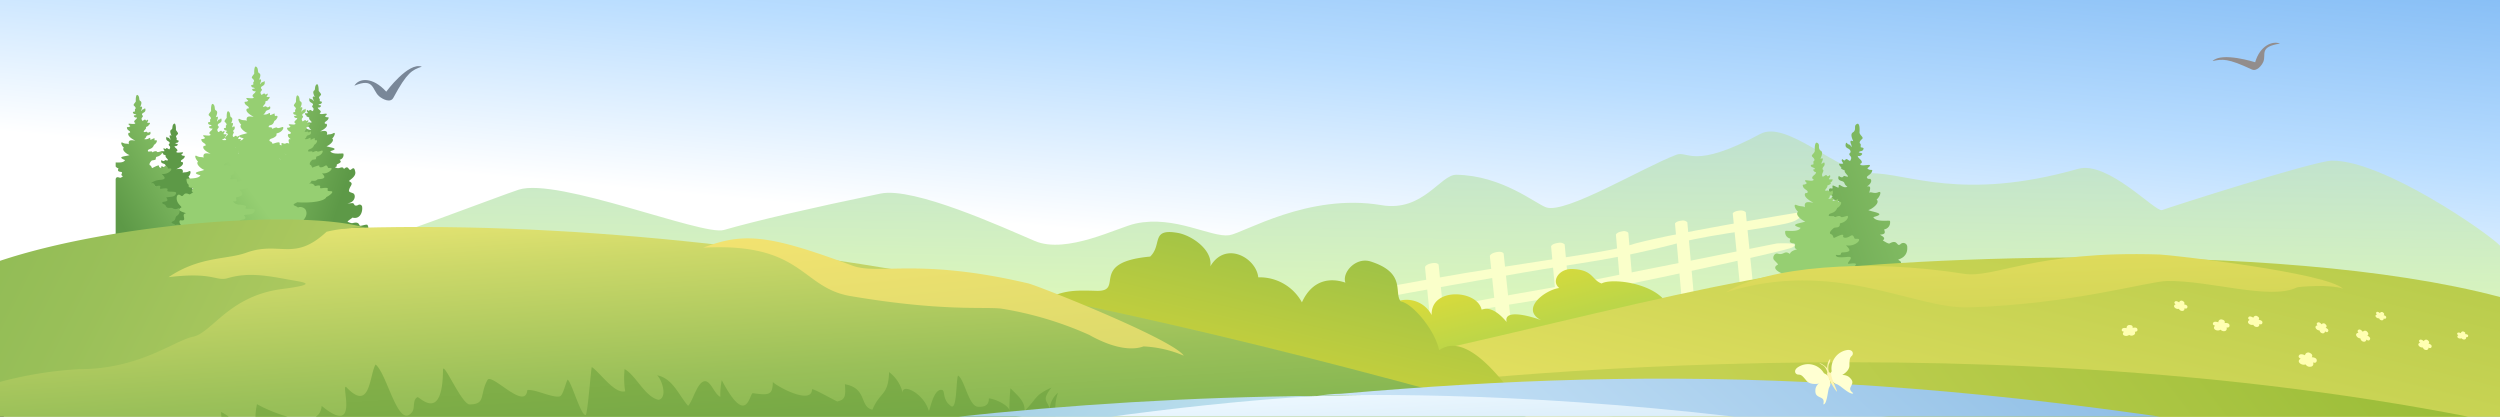
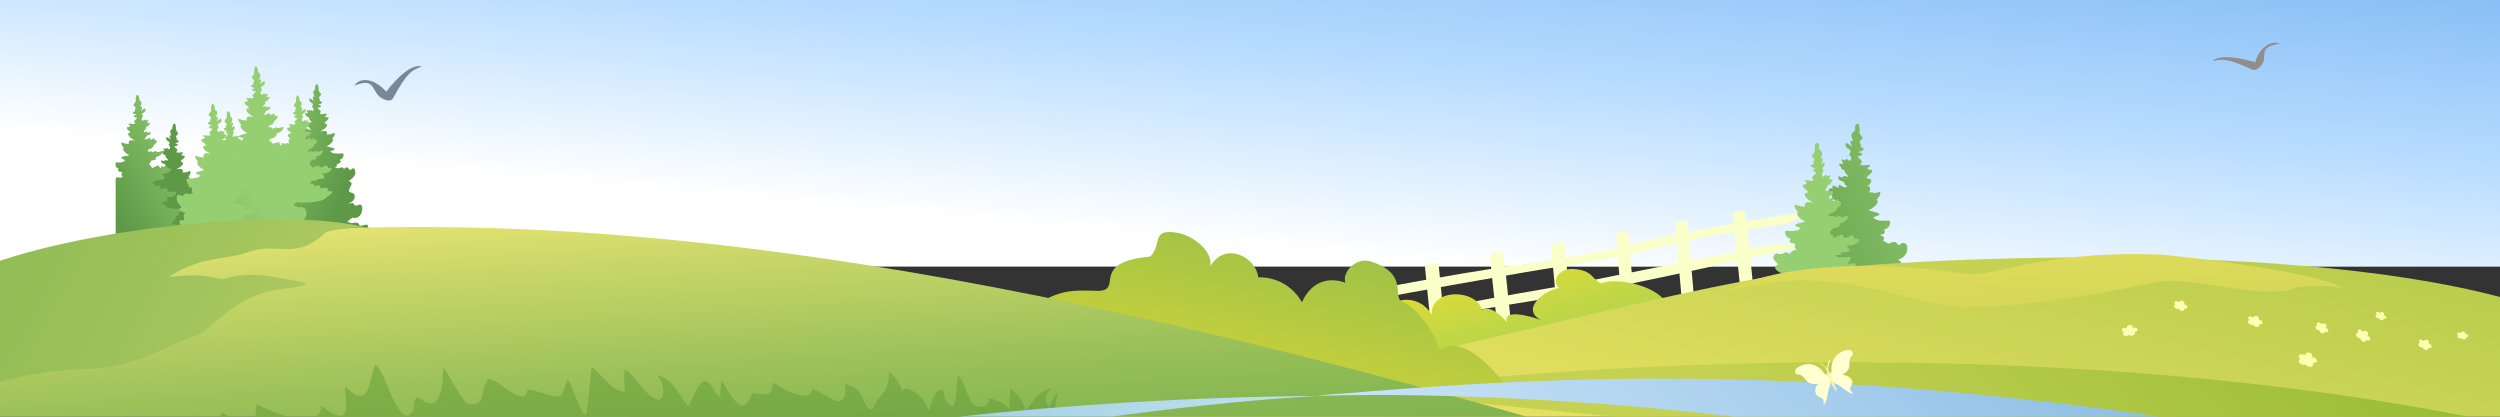
<svg xmlns="http://www.w3.org/2000/svg" xmlns:xlink="http://www.w3.org/1999/xlink" id="Layer_1" data-name="Layer 1" viewBox="0 0 300 50">
  <rect x="0" y="0" width="300" height="50" fill="#333333" stroke="none" />
  <defs>
    <style>.cls-1{fill:url(#New_Gradient_Swatch_1);}.cls-2{fill:#928d8d;}.cls-2,.cls-3{fill-rule:evenodd;}.cls-3{fill:#798798;}.cls-4{fill:url(#New_Gradient_Swatch_4);}.cls-5{fill:#faffca;}.cls-6{fill:url(#New_Gradient_Swatch_8);}.cls-7{fill:url(#linear-gradient);}.cls-8{fill:url(#linear-gradient-2);}.cls-9{fill:url(#New_Gradient_Swatch_10);}.cls-10{fill:url(#linear-gradient-3);}.cls-11{fill:#ffffb1;}.cls-12{fill:url(#linear-gradient-4);}.cls-13{fill:url(#linear-gradient-5);}.cls-14{fill:url(#linear-gradient-6);}.cls-15{fill:url(#linear-gradient-7);}.cls-16{fill:url(#linear-gradient-8);}.cls-17{fill:url(#linear-gradient-9);}.cls-18{fill:url(#New_Gradient_Swatch_9);}.cls-19{fill:url(#linear-gradient-10);}.cls-20{fill:url(#linear-gradient-11);}.cls-21{fill:url(#New_Gradient_Swatch_11);}.cls-22{fill:url(#linear-gradient-12);}.cls-23{fill:url(#linear-gradient-13);}.cls-24{fill:url(#New_Gradient_Swatch_12);}.cls-25{fill:url(#New_Gradient_Swatch_15);}.cls-26{fill:url(#New_Gradient_Swatch_16);}.cls-27{fill:url(#New_Gradient_Swatch_17);}.cls-28{fill:#ffffd2;}.cls-29{fill:#fff5b1;}</style>
    <linearGradient id="New_Gradient_Swatch_1" x1="153.99" y1="-35.46" x2="148.04" y2="29.35" gradientUnits="userSpaceOnUse">
      <stop offset="0" stop-color="#549fec" />
      <stop offset="0.65" stop-color="#b9ddff" />
      <stop offset="1" stop-color="#fff" />
    </linearGradient>
    <linearGradient id="New_Gradient_Swatch_4" x1="4364.28" y1="47.48" x2="4365.24" y2="-7.47" gradientTransform="translate(-4214.01)" gradientUnits="userSpaceOnUse">
      <stop offset="0.06" stop-color="#e6ffb3" />
      <stop offset="0.64" stop-color="#bbded2" />
      <stop offset="1" stop-color="#a5cee1" />
    </linearGradient>
    <linearGradient id="New_Gradient_Swatch_8" x1="-6658.46" y1="268.77" x2="-6690.83" y2="279.34" gradientTransform="matrix(1, 0.03, -0.02, 0.96, 6895.23, -63.16)" gradientUnits="userSpaceOnUse">
      <stop offset="0" stop-color="#96cf72" />
      <stop offset="1" stop-color="#5d9947" />
    </linearGradient>
    <linearGradient id="linear-gradient" x1="6092.99" y1="-69.12" x2="6110.94" y2="-75.83" gradientTransform="matrix(-1, 0, 0, 0.96, 6313.61, 66.25)" xlink:href="#New_Gradient_Swatch_8" />
    <linearGradient id="linear-gradient-2" x1="790.9" y1="-462.46" x2="795.44" y2="-430.62" gradientTransform="matrix(-0.92, 0.4, 0.4, 0.92, 1090.58, 137.83)" gradientUnits="userSpaceOnUse">
      <stop offset="0" stop-color="#edde32" />
      <stop offset="0.31" stop-color="#c3d745" />
      <stop offset="0.84" stop-color="#7ecc64" />
    </linearGradient>
    <linearGradient id="New_Gradient_Swatch_10" x1="2825.26" y1="73.38" x2="2797.36" y2="-39.54" gradientTransform="matrix(-1, 0, 0, 1, 3029.9, 0)" gradientUnits="userSpaceOnUse">
      <stop offset="0.01" stop-color="#f7e869" />
      <stop offset="0.43" stop-color="#c3d151" />
      <stop offset="1" stop-color="#81b332" />
    </linearGradient>
    <linearGradient id="linear-gradient-3" x1="243.15" y1="8.66" x2="246.11" y2="87.71" gradientUnits="userSpaceOnUse">
      <stop offset="0.01" stop-color="#fce869" />
      <stop offset="0.26" stop-color="#e1dc5d" />
      <stop offset="0.81" stop-color="#9bbe3e" />
      <stop offset="1" stop-color="#81b332" />
    </linearGradient>
    <linearGradient id="linear-gradient-4" x1="219.03" y1="63.06" x2="288.85" y2="9.17" gradientUnits="userSpaceOnUse">
      <stop offset="0.01" stop-color="#c4d151" />
      <stop offset="1" stop-color="#8db731" />
    </linearGradient>
    <linearGradient id="linear-gradient-5" x1="-5160.51" y1="228.29" x2="-5146.68" y2="232.84" gradientTransform="matrix(1, 0, 0.01, 0.96, 5186.53, -203.37)" xlink:href="#New_Gradient_Swatch_8" />
    <linearGradient id="linear-gradient-6" x1="-4901.36" y1="213.2" x2="-4904.6" y2="227.19" gradientTransform="matrix(1, 0.03, -0.02, 0.96, 4927.13, -63.16)" xlink:href="#New_Gradient_Swatch_8" />
    <linearGradient id="linear-gradient-7" x1="25.2" y1="16.69" x2="12.86" y2="23.96" gradientTransform="matrix(1, 0, 0, 1, 0, 0)" xlink:href="#New_Gradient_Swatch_8" />
    <linearGradient id="linear-gradient-8" x1="6460.51" y1="-103.21" x2="6463.74" y2="-85.06" gradientTransform="matrix(-1, 0.03, 0.02, 0.96, 6497.74, -63.16)" xlink:href="#New_Gradient_Swatch_8" />
    <linearGradient id="linear-gradient-9" x1="6270.62" y1="-96.05" x2="6272.55" y2="-76.7" gradientTransform="matrix(-1, 0.03, 0.02, 0.96, 6298.4, -63.16)" xlink:href="#New_Gradient_Swatch_8" />
    <linearGradient id="New_Gradient_Swatch_9" x1="6361.02" y1="-95.16" x2="6377.62" y2="-84.14" gradientTransform="matrix(-1, 0.03, 0.02, 0.96, 6402.85, -63.16)" gradientUnits="userSpaceOnUse">
      <stop offset="0" stop-color="#96cf72" />
      <stop offset="1" stop-color="#3d8836" />
    </linearGradient>
    <linearGradient id="linear-gradient-10" x1="6370.54" y1="-100.39" x2="6377.92" y2="-79.6" xlink:href="#New_Gradient_Swatch_9" />
    <linearGradient id="linear-gradient-11" x1="267.68" y1="88.8" x2="252.43" y2="40.35" gradientTransform="matrix(-1.12, 0.07, 0.03, 1.04, 443.89, -50.67)" gradientUnits="userSpaceOnUse">
      <stop offset="0" stop-color="#edde32" />
      <stop offset="0.25" stop-color="#cfd33a" />
      <stop offset="0.76" stop-color="#8abb4c" />
    </linearGradient>
    <linearGradient id="New_Gradient_Swatch_11" x1="3408.15" y1="13.71" x2="3401.52" y2="118.77" gradientTransform="matrix(-1, 0, 0, 1, 3553.69, 0)" gradientUnits="userSpaceOnUse">
      <stop offset="0" stop-color="#fff07b" />
      <stop offset="0.12" stop-color="#ccd869" />
      <stop offset="0.26" stop-color="#9ac059" />
      <stop offset="0.33" stop-color="#87b752" />
      <stop offset="1" stop-color="#207730" />
    </linearGradient>
    <linearGradient id="linear-gradient-12" x1="3153.96" y1="-591.27" x2="3381.47" y2="-736.76" gradientTransform="matrix(-1.05, 0.13, 0.12, 0.99, 3499.52, 270.12)" gradientUnits="userSpaceOnUse">
      <stop offset="0" stop-color="#fff07b" />
      <stop offset="0.21" stop-color="#ccd869" />
      <stop offset="0.43" stop-color="#9ac059" />
      <stop offset="0.54" stop-color="#87b752" />
      <stop offset="1" stop-color="#207730" />
    </linearGradient>
    <linearGradient id="linear-gradient-13" x1="3084.98" y1="1935.89" x2="3042.65" y2="2033.36" gradientTransform="matrix(-1.01, -0.3, -0.29, 0.96, 3787.44, -919.15)" gradientUnits="userSpaceOnUse">
      <stop offset="0.01" stop-color="#ffe874" />
      <stop offset="0.29" stop-color="#dcda6b" />
      <stop offset="0.91" stop-color="#85b855" />
      <stop offset="1" stop-color="#77b351" />
    </linearGradient>
    <linearGradient id="New_Gradient_Swatch_12" x1="2928.16" y1="41.7" x2="2927.22" y2="126.41" gradientTransform="translate(-2861.83 207.72) rotate(-4.24)" gradientUnits="userSpaceOnUse">
      <stop offset="0.01" stop-color="#92b84c" />
      <stop offset="0.43" stop-color="#5e9c40" />
      <stop offset="0.76" stop-color="#3e8b38" />
      <stop offset="0.93" stop-color="#328535" />
    </linearGradient>
    <linearGradient id="New_Gradient_Swatch_15" x1="147.71" y1="34.5" x2="153.16" y2="121.73" gradientUnits="userSpaceOnUse">
      <stop offset="0.04" stop-color="ivory" />
      <stop offset="0.15" stop-color="#edf8ff" />
      <stop offset="0.42" stop-color="#a4cee8" />
      <stop offset="0.98" stop-color="#0674b6" />
    </linearGradient>
    <linearGradient id="New_Gradient_Swatch_16" x1="184.22" y1="112.05" x2="286.7" y2="-6.19" gradientUnits="userSpaceOnUse">
      <stop offset="0.01" stop-color="#e6f6ff" />
      <stop offset="0.51" stop-color="#9ec8ea" />
      <stop offset="1" stop-color="#559ad4" />
    </linearGradient>
    <linearGradient id="New_Gradient_Swatch_17" x1="1689.34" y1="1251.44" x2="1791.99" y2="1133" gradientTransform="matrix(-1.23, 0.24, 0.24, 1.21, 1918.73, -1811.29)" gradientUnits="userSpaceOnUse">
      <stop offset="0" stop-color="#d4eff5" />
      <stop offset="0.45" stop-color="#8bbfdd" />
      <stop offset="1" stop-color="#2e81bd" />
    </linearGradient>
  </defs>
  <polygon class="cls-1" points="0 31.99 300 32 300 -16 0 -16 0 31.99" />
  <path class="cls-2" d="M270.62,7.47s-4-1.28-5.12-.14c1.19-.26,1.85-.34,4.7,1,.6.29,1.21-.47,1.4-.92.37-.9-.55-1.78,2-2.18C272.69,4.86,271.19,5.49,270.62,7.47Z" />
  <path class="cls-3" d="M46.35,11S49,7.4,50.62,8c-1.16.39-1.77.67-3.42,3.74-.35.65-1.3.17-1.73-.21-.84-.77-.56-2.24-2.94-1.25C43.07,9.36,44.71,9.19,46.35,11Z" />
-   <path class="cls-4" d="M.46,33c7.59-1.79,13.17-.65,16.66.93,1.3.58,20.64-3.15,24-3.8s18.78-6.61,21.13-7.37c4.65-1.5,22.06,5.57,24.61,4.84q5.86-1.68,18.8-4.37c4-.83,14.7,4.06,18.52,5.69s10.05-1.68,12.12-2.1c4.68-1,9,1.69,11.19,1.41,1.69-.22,9.5-5.11,18.29-3.61,5,.85,7.06-3.69,9-3.65,5.51.1,9.53,3.51,10.78,3.92,2.36.77,11.46-4.73,15.6-6.32,1.4-.54,2,1.84,10.08-2.5,3.21-1.72,9.47,4.76,13.22,4.72,4.43-.06,10.88,3.46,24.92-.53,3.58-1,9.3,5.25,10.07,4.95s18.21-5.89,20.36-5.93c6.12-.08,18.67,8.62,20.22,10.22v37.4L.46,65Z" />
  <path class="cls-5" d="M181.77,43.07l-1.66.25-1.33-12.61s.06-.32.82-.46.84.2.84.2Z" />
  <path class="cls-5" d="M173.89,44.43l-1.64.25L171,32.05s.06-.32.81-.46.83.2.83.2Z" />
  <path class="cls-5" d="M196.4,39.74l-1.49.24-1-11.82s.07-.3.78-.4a.75.75,0,0,1,.71.17Z" />
  <path class="cls-5" d="M188.88,41.4l-1.63.23-1.12-12.07s.07-.31.85-.41a.85.85,0,0,1,.78.18Z" />
  <path class="cls-5" d="M203.48,37.91l-1.48.16-1-11.23s.06-.28.77-.36a.78.78,0,0,1,.71.19Z" />
  <path class="cls-5" d="M210.6,36.57l-1.56.16-1.11-11.11s.07-.27.81-.35a.91.91,0,0,1,.75.19Z" />
  <path class="cls-5" d="M165.57,35.81c3.09-.64,14.06-2.56,17.26-3.11,6.63-1.16,11-1.51,18.82-3.6,4-1.09,12.47-1.9,13.8-2.63s.53-1,.53-1-16.77,2.73-20.59,4c-3,1-15.26,2.29-30.16,5.2Z" />
  <path class="cls-5" d="M168.2,39.11c7.14-1.93,18.25-3.22,27.17-5,4.46-.9,18.86-4,19.66-4.4,1.34-.68-1.79-.5-1.79-.5s-19,3.8-22.88,4.55c-5,1-18.28,3-22.41,4.51Z" />
  <path class="cls-6" d="M217.86,32.47c-.44-.18-1.55-1-.7-1,1.28,0-.56-.81,1.54-.5.68.09-.44-.81,1.14-.36a.79.79,0,0,1,1-.4,1.07,1.07,0,0,1-.44-.54c-1.07.11-.72-.24-1.27-.27-1.41-.08-.87-.6-.53-1a1.75,1.75,0,0,1-1.55-.57c-.34-.52.28-.33.44-.36s.15-.68.64-.35,1,.28.93,0c-.12-.5.91,0,1.11,0,.11-.24.09-.3.25-.34.35-.1.4-.21-.11-.64-.07-.06-.94-.13-1-.2-.28-.22.34-.49.17-.53-.95-.22-1.2-1.12-.78-1,1,.36.59,0,1,.07.22,0,.67.32.61.13-.1-.35.37-.19.51-.2.05-.47-1.47-.37-.89-.87-.36-.14-.76-1.11-.09-.91.15,0,0-.3.08-.36s.58.26.69.24-.1-.49.26-.26c.53.34.72.19.82.16-.5-.34-.2-.5-.63-.67-.18-.06-.63-.13-.4-.63.48.38.55,0,.63,0s.43.15.47.06-.51-.52-.38-.7c-.06-.05-.71-.27-.37-.42-.17,0-.28-.2-.32-.34s.19,0,.49-.09c0-.13-.31-.36-.1-.53.38.36.31,0,.48,0s.27.2.46.22c.29-.5,0-.53-.09-.74s.21-.18.13-.44c-.12-.42-.68-.25-.58-.83.08-.35.19-.05.27,0s.28,0,.4.35c.17-.17-.28-.62,0-.79,0,.06.16.06.24.08-.49-1.06,0-1,.1-1.17.26-.35-.06-.67.33-.89s.34.84.32,1c0,.34.55.59.32.79-.52.46-.21.57-.18.61s0,.25,0,.36.47,0,.32.29-.3.12-.55.33c.07.12.56.06.37.3a.44.44,0,0,1-.5.14c.06.35.5.44.5.79a.26.26,0,0,1-.19.16c-.08.37,1,.07,1.13.16s-.14.26-.28.39c.24.3.61.11.59.25-.05.42-.49.58-.61.74s.1.34.35.26c.33.23,0,.71-.38.92.3,0,.54-.11.27.77.23-.19.57.16,1.09-.07s.14.64-.2.87c.51.44-.73,1.26-1,1.26.38.24,2.39.4.61.85.3.68,2,.32,2,.48a.85.85,0,0,1-.69,1c-.05.07.34.55-.35.61-.54,0,.79.29.17.71.28.16.68.44.83.36,1-.57.82.48,1.3.09a.47.47,0,0,1,.81.34c.09,1.39-1.24,1.46-1.06,1.56.82.43-.14.7-.77.91C225.27,33.76,217.8,33.35,217.86,32.47Z" />
  <path class="cls-7" d="M222.13,33.18c.41-.16,1.44-.89.66-.91-1.16,0,1-.86-.88-.62-.63.08.89-.94-.24-.82s-1.38,0-1.37-.25c1,.13.34-.27.84-.29,1.29-.05.68-.49.38-.86A1.63,1.63,0,0,0,223,29c.32-.47-.25-.31-.4-.35s-.12-.62-.58-.32-.91.23-.84,0c.12-.45-.94.19-1.13.23-.09-.22-.14-.39-.29-.44-.32-.1-.16-.39.31-.77.07-.05.48-.05.56-.12.26-.19.07-.41.22-.44.87-.18,1.12-1,.74-.87-.95.31-.55,0-.89,0s-.62.28-.57.11-.53-.06-.66-.08c-.13-.51.68-.17,1-1,.34-.13.78-.87.17-.7-.14,0-.05-.28-.07-.33s-.54.23-.63.21.24-.53-.11-.37-.35.07-.44.05c.46-.3-.08-.23.32-.37.16-.06.29-.1.21-.59-.45.34-.47,0-.55,0s-.3.08-.35,0,.37-.42.25-.58c.06,0,.65-.24.35-.38.15,0,.26-.18.29-.31s-.17,0-.44-.08c0-.12.29-.33.1-.49-.35.32-.29,0-.43,0s-.26.18-.43.19c-.17-.29.05-.47.09-.68s-.15-.1-.08-.34.3-.24.22-.65c-.05-.05-.24,0-.32.17-.15-.16.27-.56.05-.72-.05.05-.15.05-.22.07.46-1,0-.9-.07-1.07-.24-.33.06-.62-.29-.83s-.33.77-.31.93c0,.31-.51.53-.31.72.47.43.18.52.15.56s0,.22,0,.33-.43,0-.3.26c.06.12.27.11.5.31-.07.11-.34,0-.19.22a.37.37,0,0,0,.29.18c0,.32-.46.39-.46.71a.26.26,0,0,0,.17.15c.06.34-.93.05-1,.12s.07.2.19.33c-.23.27-.5.12-.49.25,0,.39.44.55.55.69s0,.31-.18.24c-.3.2-.08.66.9,1.17-.27,0-1.21-.35-1,.56-.21-.18-.51-.06-1-.27s-.14.58.17.79c-.48.39.65,1.17.87,1.17-.35.21-2.19.32-.57.77-.29.61-1.84.25-1.84.4a.77.77,0,0,0,.61.89c.05.07-.32.49.31.56s-.15.53.5.73c-1,.25-.78.62-.91.52-.62-.43-.66.22-1.41,0-.39-.13-.69.48-.45.75s.55.53.46.57c-.75.37,0,.86.56,1.07-.9.06-.87.41-.3.71C215.82,34.78,222.84,34.05,222.13,33.18Z" />
  <path class="cls-8" d="M167.59,36.2a3.38,3.38,0,0,1,4.21,1.61c-.14-3.35,5.47-3.08,6-.63,1.23-.56,2.55.93,3,1.46-.43-1.67,3.09-.63,4.12-.22-2.51-1.33.43-3.61,2.19-3.86-1-.8-.05-2.34,1.58-2.28,2.53.1,2.29,1.3,3.5,1.74,1.13-.65,5.89-.14,7.63,2.11,0,0-13,13.88-25.37,9.15S167.59,36.2,167.59,36.2Z" />
  <path class="cls-9" d="M300,35.64c-27.25-7.23-75.46-4.51-86-2.75-23.35,3.9-44.73,11.52-100.67,20.5C131.89,62.79,222,86.2,300,76.87Z" />
  <path class="cls-10" d="M275.64,34.49c.2-.09,4.09-.4,5.52.16-1.92-1.93-20.71-4.07-22-4.11-15.14-.49-19.78,2.91-23.54,2.31C224,31,212,32,207.11,35.08c13.14-4.12,22.39,2,29.15,1.81,12.43-.39,21.51-3.13,23.8-3.17C265.2,33.64,272.41,36.06,275.64,34.49Z" />
  <path class="cls-11" d="M277.28,44a.55.55,0,0,1-.6-.27.72.72,0,0,1-.73-.17c-.28-.32.13-.52.13-.52s-.38-.14-.19-.41.71,0,.71,0a.39.39,0,0,1,.58-.28c.47.21.23.52.23.52s.63,0,.6.4-.46.22-.46.22A.33.33,0,0,1,277.28,44Z" />
  <path class="cls-11" d="M256.06,40.19a.49.49,0,0,1-.56,0,.6.6,0,0,1-.62.06c-.3-.18,0-.45,0-.45s-.34,0-.26-.27.58-.15.58-.15a.32.32,0,0,1,.39-.37c.43,0,.32.34.32.34s.51-.16.58.16-.31.3-.31.3A.27.27,0,0,1,256.06,40.19Z" />
  <path class="cls-11" d="M270.86,39.23a.46.46,0,0,1-.47-.26.56.56,0,0,1-.57-.17c-.2-.27.14-.41.14-.41s-.29-.13-.13-.34.57.08.57.08a.31.31,0,0,1,.48-.18c.37.2.15.42.15.42s.51.05.46.36-.38.15-.38.15A.27.27,0,0,1,270.86,39.23Z" />
  <path class="cls-11" d="M283.62,41a.45.45,0,0,1-.37-.39.58.58,0,0,1-.5-.34c-.1-.32.27-.34.27-.34s-.24-.22,0-.36.52.25.52.25a.33.33,0,0,1,.53,0c.29.3,0,.45,0,.45s.47.2.32.47-.42,0-.42,0A.28.28,0,0,1,283.62,41Z" />
-   <path class="cls-11" d="M267.05,39.71a.52.52,0,0,1-.58-.15.61.61,0,0,1-.66,0c-.3-.24,0-.48,0-.48s-.36-.06-.24-.33.63-.07.63-.07a.34.34,0,0,1,.46-.33c.45.11.29.42.29.42s.55-.09.59.26-.36.27-.36.27A.31.31,0,0,1,267.05,39.71Z" />
  <path class="cls-11" d="M261.89,37.31a.43.43,0,0,1-.42-.25.53.53,0,0,1-.53-.18c-.17-.25.14-.37.14-.37s-.26-.13-.1-.31.52.09.52.09a.28.28,0,0,1,.44-.16c.34.19.14.39.14.39s.46.06.41.34-.36.13-.36.13A.25.25,0,0,1,261.89,37.31Z" />
  <path class="cls-11" d="M278.7,40a.41.41,0,0,1-.35-.35.52.52,0,0,1-.47-.29c-.11-.29.23-.32.23-.32s-.23-.19,0-.33.48.21.48.21a.3.3,0,0,1,.48,0c.28.27,0,.41,0,.41s.44.17.31.42-.38,0-.38,0A.25.25,0,0,1,278.7,40Z" />
  <path class="cls-11" d="M291.14,42a.41.41,0,0,1-.39-.3.55.55,0,0,1-.51-.23c-.15-.27.18-.35.18-.35s-.25-.16-.07-.32.51.14.51.14a.3.3,0,0,1,.47-.11c.31.23.09.4.09.4s.46.11.37.39-.37.09-.37.09A.26.26,0,0,1,291.14,42Z" />
  <path class="cls-11" d="M285.82,38.44a.34.34,0,0,1-.32-.24.44.44,0,0,1-.41-.19c-.12-.22.15-.28.15-.28s-.21-.13-.06-.27.41.12.41.12a.24.24,0,0,1,.38-.08c.25.18.07.32.07.32s.37.09.3.31-.3.08-.3.08A.2.2,0,0,1,285.82,38.44Z" />
  <path class="cls-11" d="M295.77,40.73a.35.35,0,0,1-.38-.14.41.41,0,0,1-.44-.06c-.18-.18.06-.32.06-.32s-.23-.06-.13-.23.43,0,.43,0a.23.23,0,0,1,.34-.18c.29.1.16.29.16.29s.38,0,.37.21-.26.16-.26.16A.2.2,0,0,1,295.77,40.73Z" />
  <path class="cls-12" d="M300,59.94c-12.32-.43-137-13-137-13S234.22,37,300,50.77Z" />
  <path class="cls-13" d="M34.08,28.76a1,1,0,0,1-.8-.85s-.72-.59-.37-1.26c.15-.29.68-.42.85-.26.17-.25.87-.26.21-.54-.23-.1-.19-.49-.39-.61a.65.65,0,0,1-.26-1c.32.25.64,0,.77-.06s.64.1.79-.25.43-.21.45-.44-1,.06-.5-.63c-.32-.13-.91,0-1.16-.33s0-.37.64-.39c.92,0-.42-.57,1.1-.39.49.06-.34-.57.81-.28a.55.55,0,0,1,.72-.3c-.3-.24-.27-.3-.32-.39-.77.11-.52-.15-.92-.16-1,0-.64-.42-.4-.71a1.32,1.32,0,0,1-1.13-.38c-.25-.37.2-.24.32-.27s.09-.49.45-.26.72.18.67,0,.73.14.88.18c.07-.18.11-.32.23-.35s.12-.31-.25-.6c0-.05-.37-.05-.44-.1s-.05-.32-.18-.34c-.68-.14-.88-.78-.57-.69.74.24.42,0,.69,0s.49.22.45.09.41-.06.52-.07c.1-.4-.54-.13-.77-.8-.26-.1-.62-.68-.13-.54.1,0,0-.23.05-.27s.42.18.5.16-.1-.42.16-.26.54.19.61.17c-.36-.23-.12-.29-.43-.4-.13,0-.48-.15-.33-.51.35.26.39,0,.45,0s.31.09.34,0-.38-.36-.28-.49-.52-.18-.28-.3c-.12,0-.21-.14-.23-.24s.13,0,.35-.07c0-.09-.23-.25-.08-.38.27.25.22,0,.34,0s.2.14.33.15c.2-.36,0-.38-.07-.53s.14-.14.08-.32-.49-.17-.43-.59c0-.25.13,0,.19,0s.2,0,.29.24c.12-.12-.21-.44,0-.57a.31.31,0,0,0,.17.05c-.37-.74-.05-.7,0-.84s0-.48.22-.65.26.61.25.73.41.42.25.57c-.37.34-.14.4-.12.44s0,.17,0,.25.34,0,.24.21-.21.09-.39.24c0,.09.4,0,.27.21a.31.31,0,0,1-.35.11c0,.25.36.31.36.56,0,0-.08.11-.13.11,0,.28.73,0,.82.1s-.1.19-.19.29c.18.21.43.06.43.16,0,.31-.34.43-.43.55s0,.24.14.18c.24.16.07.53-.71.92.22,0,1-.27.79.44.17-.14.4,0,.77-.21s.11.45-.13.62c.38.31-.5.92-.68.93.28.16,1.73.24.46.6.23.48,1.57.19,1.57.31a.61.61,0,0,1-.46.73c.13.12.29.28-.16.47s.11.25-.4.41a.68.68,0,0,0,.6.08c.52-.19.42.21.51.12.57-.54.51.36.85.07s.4-.08.48.28c.14.64-.87,1.07-.73,1.14.59.29.14.48,0,1-.07.27,0,.27.44.43s.27,1.17-.66,1.21c.59.06.66-.15.83.15,0,.1.2.21.47.06a.31.31,0,0,1,.48.25c.07.65-.29,1.5-1.17,1.26-.05.09-.7.46-.55.52.47.18.48.16.67.12.64-.14.66.18.75.31s.82-.2.93-.07.36.88-.45,1.66a2.25,2.25,0,0,1-1.37.58c-1.13.49-1.53.09-1.86.26-.92.48-1.64.13-2.43.34a2.67,2.67,0,0,1-1.91-.47C34.45,29.63,34.15,29,34.08,28.76Z" />
  <path class="cls-14" d="M17.46,27.1c-.31-.13-.88,0-1.11-.35s0-.36.63-.36c.88,0-.39-.56,1.07-.35.47.07-.31-.56.79-.25a.54.54,0,0,1,.71-.27c-.29-.24-.26-.3-.31-.39-.74.09-.5-.16-.88-.18-1-.06-.61-.42-.37-.69a1.26,1.26,0,0,1-1.08-.4c-.24-.36.2-.23.31-.25s.1-.47.45-.24.69.19.64,0,.71.16.85.2c.08-.17.12-.3.23-.33s.12-.3-.22-.59c-.06-.05-.44-.07-.5-.12s0-.25-.14-.27c-.66-.15-.78-.83-.49-.73.71.25.35-.07.61-.05s.4.16.36,0,.42-.05.52-.06c.11-.39-.4,0-.61-.62-.25-.1-.57-.67-.11-.53.1,0,0-.22.06-.26s.4.19.47.17-.07-.34.18-.18.51.13.58.11c-.35-.23-.14-.35-.44-.46-.13-.05-.44-.1-.28-.44.33.27.38,0,.44,0s.29.1.33,0-.36-.36-.27-.49-.49-.18-.26-.29c-.11,0-.19-.14-.22-.24s.13,0,.34-.05c0-.09-.21-.26-.07-.37.27.24.22,0,.33,0s.19.14.33.15c.2-.34,0-.36-.07-.51s.15-.13.09-.31-.47-.17-.4-.57c.05-.24.13,0,.19,0s.19,0,.27.25c.13-.12-.19-.43,0-.56a.32.32,0,0,0,.17.06c-.34-.73,0-.68.07-.81s0-.47.23-.62.24.59.23.71.37.41.22.55c-.36.32-.15.39-.13.42s0,.17,0,.25.32,0,.22.21-.21.08-.38.22c.05.09.39,0,.26.21a.31.31,0,0,1-.35.1c0,.24.34.3.34.55a.18.18,0,0,1-.13.11c-.06.26.71.05.79.11s-.1.18-.2.27c.17.21.43.08.42.18,0,.29-.35.4-.43.51s0,.23.13.18c.23.16.05.51-.71.87.21,0,.93-.23.76.45.16-.13.38,0,.74-.19s.18.48-.05.64a.45.45,0,0,1-.1.76c.26.16,1.64.06.55.65.21.47.6.24.6.35a.59.59,0,0,1-.48.67c0,.05.23.38-.25.43s.19.38-.31.52c.19.11.23.23.45.16.51-.17.41.26.5.18.57-.51.63.21,1-.06s.5-.11.56.24c.12.62-.86,1-.73,1.08.57.3.06.8-.38.95C21.53,28,16.91,27.75,17.46,27.1Z" />
  <path class="cls-15" d="M21.9,27.25c-.16-.27-.67-.39-.83-.23-.18-.24-.85-.23-.22-.52.22-.1.17-.47.36-.59a.65.65,0,0,0,.23-.94.65.65,0,0,1-.75,0c-.25-.1-.61.12-.77-.22s-.42-.19-.45-.42,1,0,.47-.62c.31-.13.88,0,1.11-.34s0-.36-.62-.37c-.89,0,.38-.56-1.08-.35-.47.07.4-.59-.7-.28-.07-.08-.1-.54-.57-.36a1.93,1.93,0,0,1,1.08-.42c1-.06.49-.44.25-.72a1.25,1.25,0,0,0,1.08-.39c.24-.37-.2-.23-.31-.26s-.1-.47-.44-.24-.7.2-.65,0c.09-.35-.7.16-.85.19-.07-.16-.12-.3-.23-.33s-.12-.29.22-.59c.06,0,.37-.05.43-.1s0-.31.16-.34c.66-.15.83-.77.54-.67-.71.25-.41,0-.67,0s-.47.22-.43.09-.4,0-.5-.06c-.11-.38.51-.14.72-.79.25-.1.58-.67.11-.53-.1,0,0-.21-.06-.25s-.4.18-.47.17.07-.35-.18-.18-.51.12-.58.1c.35-.23.14-.34.44-.46.13,0,.44-.09.28-.43-.33.26-.38,0-.44,0s-.29.11-.33,0,.36-.37.27-.49.49-.19.26-.3c.12,0,.2-.13.22-.23s-.13,0-.34-.06c0-.09.21-.25.07-.37-.26.25-.22,0-.33,0s-.19.14-.32.15c-.21-.35,0-.37.06-.52s-.14-.12-.09-.3.47-.17.4-.58c-.05-.24-.13,0-.19,0s-.19,0-.27.24c-.12-.12.19-.43,0-.55,0,0-.11,0-.17.06.34-.74,0-.68-.07-.82s0-.47-.23-.62-.24.59-.22.72-.38.41-.23.54c.37.33.15.4.13.43s0,.17,0,.25-.33,0-.23.2.21.08.39.23c-.05.08-.4,0-.27.21a.33.33,0,0,0,.35.1c0,.24-.34.3-.34.54a.18.18,0,0,0,.13.11c.06.26-.7.06-.79.11s.1.18.2.28c-.17.21-.42.07-.41.17,0,.29.26.36.35.47s0,.19-.11.16c-.23.16,0,.57.76.94-.21,0-.93-.24-.76.45-.16-.14-.38,0-.74-.19s-.1.44.14.59c-.36.31.51.88.68.88-.27.17-1.71.14-.55.61-.16.36-.83.28-1.12.29v.48a.59.59,0,0,0,.34.22c0,.05-.24.37.24.42s-.19.38.31.52c-.19.11-.23.24-.44.17-.41-.14-.41.1-.45.17v8.7c.37,0,.56-.1.76,0,.9.44,1.59.08,2.36.27a2.62,2.62,0,0,0,1.84-.5c1.65.12,1.92-.54,2-.74a1,1,0,0,0,.75-.84S22.25,27.89,21.9,27.25Z" />
  <path class="cls-16" d="M39.17,23.64c.31-.12,1.08-.7.48-.7-.88,0,.39-.56-1.07-.35-.47.07.31-.56-.79-.25a.55.55,0,0,0-.71-.28c.29-.23.26-.29.31-.38.74.09.5-.16.88-.18,1-.06.61-.42.37-.7a1.24,1.24,0,0,0,1.08-.39c.24-.36-.2-.23-.31-.25s-.1-.47-.45-.24-.69.19-.64,0-.71.16-.85.2c-.08-.17-.12-.3-.23-.33s-.13-.3.22-.59c0-.05.36-.05.43-.1s0-.32.16-.34c.66-.15.83-.78.54-.68-.71.25-.41,0-.67.05s-.47.22-.43.09-.4,0-.5-.05c-.11-.39.51-.14.71-.79.26-.1.58-.67.12-.54-.1,0,0-.21-.06-.25s-.4.18-.47.17.07-.34-.19-.18-.5.13-.57.11c.35-.23.14-.35.44-.46.12,0,.46-.12.31-.47-.34.27-.34,0-.4,0a.24.24,0,0,1-.33,0c0-.11.32-.3.23-.42s.46-.16.23-.27a.22.22,0,0,0,.19-.2c0-.11-.11,0-.31-.1,0-.09.21-.25.06-.36-.26.24-.21,0-.32,0s-.2.14-.33.15c-.2-.34,0-.36.06-.51s-.14-.13-.08-.31.47-.17.4-.58c0-.24-.13,0-.19,0s-.19,0-.27.25c-.13-.12.19-.44,0-.56a.35.35,0,0,1-.17.06c.34-.73,0-.68-.07-.81s0-.47-.23-.63-.24.6-.23.72-.37.41-.22.55c.36.32.15.39.12.42s0,.17,0,.25-.32,0-.22.21.21.08.38.22c0,.09-.39,0-.26.21a.33.33,0,0,0,.35.1c0,.24-.35.3-.34.54,0,0,.08.12.13.11.06.27-.71.06-.79.12s.1.18.19.27c-.16.21-.42.08-.41.17,0,.3.34.41.43.52s-.07.24-.24.18c-.23.16,0,.49.26.64-.2,0-.37-.07-.19.54-.16-.13-.39.1-.76-.05s-.09.44.14.6c-.35.3.09.76.26.76-.27.17-1.68-.16-.72.56-.2.36-.68.08-.67.25s-.08.74.48.9c0,.05-.23.38.24.42s-.55.2-.12.5c-.19.11-.46.31-.57.24-.7-.39-.57.34-.9.07a.32.32,0,0,0-.56.24c-.07,1,.86,1,.73,1.08-.57.3.1.49.54.64C34,24.54,38.8,24.56,39.17,23.64Z" />
  <path class="cls-17" d="M30.85,25.59c.31-.13.88,0,1.11-.34s0-.36-.62-.37c-.89,0,.39-.56-1.07-.35-.48.07.3-.56-.79-.24a.55.55,0,0,0-.71-.28.73.73,0,0,0,.3-.38c.74.08.5-.16.88-.18,1-.06.61-.42.37-.7a1.25,1.25,0,0,0,1.08-.39c.24-.37-.2-.23-.31-.26s-.1-.47-.44-.24-.69.2-.65,0-.7.16-.85.19c-.07-.16-.12-.3-.23-.33s-.12-.29.23-.59c.05,0,.36-.05.42-.1s0-.31.16-.34c.66-.15.83-.78.54-.67-.71.25-.41,0-.67,0s-.47.23-.43.09-.4,0-.5,0c-.11-.38.51-.14.72-.79.25-.1.58-.67.11-.53-.1,0,0-.21-.05-.25s-.41.18-.48.17.18-.41-.09-.28-.26.06-.33,0c.35-.23-.07-.17.23-.29.12,0,.22-.07.15-.44-.33.26-.36,0-.41,0s-.23.06-.27,0,.27-.33.18-.45.49-.19.26-.3c.12,0,.2-.13.22-.23s-.13,0-.34-.06c0-.09.21-.25.07-.37-.26.25-.22,0-.33,0s-.19.14-.32.15c-.14-.22,0-.36.06-.52s-.12-.07-.07-.25a.4.4,0,0,0,.16-.5s-.19,0-.24.13c-.12-.12.19-.43,0-.55,0,0-.11,0-.17.06.34-.74,0-.68-.07-.82s0-.47-.23-.62-.24.59-.22.71-.38.42-.23.55c.37.33.15.4.13.43s0,.17,0,.25-.33,0-.22.2.2.08.38.23c-.05.08-.26,0-.14.17a.29.29,0,0,0,.22.14c0,.24-.34.3-.34.54a.18.18,0,0,0,.13.11c.06.26-.7,0-.79.11s.06.15.15.24c-.17.22-.37.11-.36.21,0,.29.34.41.43.51s0,.24-.13.19c-.23.16-.06.5.7.87-.21,0-.93-.24-.75.44-.17-.13-.39,0-.75-.18s-.1.44.14.59c-.36.31.51.88.68.88-.27.17-1.66.28-.43.6-.2.46-1.39.22-1.38.33a.59.59,0,0,0,.48.67c0,.05-.24.37.24.42s-.18.38.31.52c-.19.11-.23.24-.44.17-.52-.17-.41.26-.51.18-.56-.51-.63.21-1-.06s-.49-.11-.56.23c-.12.62.86,1,.73,1.09-.57.29.1.48.54.63-.69.06-.66.33-.22.55C26.08,26.91,31.4,26.24,30.85,25.59Z" />
  <path class="cls-18" d="M35.49,27.43a1.06,1.06,0,0,0,.82-.92s.74-.65.36-1.34c-.17-.3-.73-.43-.91-.25-.19-.26-.92-.25-.24-.57.24-.1.19-.52.4-.65a.7.7,0,0,0,.25-1c-.34.27-.68,0-.82,0s-.67.12-.84-.25-.46-.21-.49-.45,1.11,0,.51-.68c.34-.14,1,0,1.22-.37s0-.39-.69-.4c-1,0,.43-.61-1.17-.38-.51.07.74-.85-.46-.5-.1-.08-.16-.17-.11-.26.82-.06-.06-.41.36-.46,1-.14.67-.38.41-.68a1.16,1.16,0,0,0,1-.48c.25-.39-.22-.25-.34-.27s-.12-.52-.49-.27-.75.22-.7,0c.09-.38-.7,0-.86,0-.08-.18-.12-.24-.24-.27s-.28-.22.17-.37a1.17,1.17,0,0,0,.45-.25c.21-.17,0-.34.18-.37.72-.17.91-.85.59-.74-.78.27-.45,0-.73.05s-.51.24-.47.1-.3-.12-.41-.14c0-.42.46,0,.68-.75.28-.11.63-.74.13-.59-.12,0-.08-.25-.1-.29s-.44.19-.52.18.07-.38-.2-.2-.55.14-.63.12c.38-.25.16-.38.49-.5.13-.06.47-.11.3-.48-.36.29-.42,0-.48,0s-.32.11-.36.05.39-.4.29-.54.54-.2.29-.32c.12,0,.21-.15.23-.26s-.14,0-.37-.06c0-.1.24-.28.08-.4-.29.27-.24,0-.36,0s-.21.15-.35.16c-.23-.38,0-.4.06-.56s-.15-.14-.1-.33.52-.19.44-.64c0-.26-.14,0-.2,0s-.21,0-.3.27c-.13-.13.21-.47,0-.6,0,0-.12,0-.18.06.37-.8,0-.74-.08-.89s0-.51-.25-.68-.26.65-.24.78-.42.45-.25.6c.4.35.16.43.14.46s0,.19,0,.28-.35,0-.24.22.23.09.42.25c-.06.09-.43,0-.29.22a.33.33,0,0,0,.38.11c0,.27-.37.33-.37.6a.21.21,0,0,0,.14.12c.06.28-.77.06-.86.12s.11.2.21.3c-.18.23-.46.08-.44.19,0,.32.37.44.46.56s.05.25-.14.2c-.25.17-.06.55.77,1-.23,0-1-.26-.82.49-.18-.15-.43,0-.82-.21s-.1.48.15.65c-.38.34.56,1,.75,1-.29.18-1.82.3-.47.65-.22.51-1.52.24-1.51.36a.64.64,0,0,0,.52.73c0,.06-.25.41.27.46s-.42.44.34.57c-.21.12-.25.26-.49.18-.56-.18-.44.29-.55.2-.62-.55-.68.23-1.05-.06s-.54-.13-.61.25c-.13.68.94,1.11.8,1.19-.62.32.11.53.59.69-.75.07-.38.08-.25.6.08.28-.16.26-.57.43s.05.82,1.44.95c-1.2.34-1.54-.32-1.71,0-.05.11-.17.12-.45,0a.5.5,0,0,0-.64.38c-.06.69.32,1.69,1.25,1.42a.89.89,0,0,0,.53.47c.4.14.61.14.45.2-.49.2-.61.27-.81.23-.67-.13-.95.12-1,.26s-.87-.19-1-.05-.36.94.52,1.74a2.42,2.42,0,0,0,1.46.58c1.21.48,1.62.05,2,.22,1,.48,1.74.09,2.58.29a2.88,2.88,0,0,0,2-.55C35.12,28.36,35.42,27.65,35.49,27.43Z" />
  <path class="cls-19" d="M30.23,31.93a1.07,1.07,0,0,0,.82-.93s.74-.64.36-1.33a.73.73,0,0,0-.91-.26c-.19-.26-.92-.25-.24-.56.24-.11.19-.52.4-.65a.71.71,0,0,0,.25-1c-.34.27-.68,0-.82,0s-.67.13-.84-.24-.46-.21-.49-.45,1.11,0,.51-.68c.34-.14,1,0,1.22-.38s0-.39-.69-.39c-1,0,.57-.35-1-.5a1,1,0,0,1-.85-.4c.81.09.11-.44.52-.52,1-.17.51-.61.25-.91a1.37,1.37,0,0,0,1.18-.43c.26-.4-.21-.25-.33-.28s-.16-.44-.6-.32-.59.16-.53-.05c.09-.38-1,0-.79-.23s-.17-.25.23-.44.07-.47.2-.5c.72-.16.91-.85.59-.74-.78.28-.45,0-.73.06s-.51.24-.47.09-.44,0-.55-.05c-.12-.42.56-.16.79-.87.27-.11.63-.73.12-.58-.11,0,0-.23-.06-.27s-.44.2-.52.18.07-.37-.2-.19-.55.14-.63.11c.39-.15.16-.37.48-.5.14,0,.48-.1.31-.48-.36.29-.42,0-.48,0s-.22.09-.25,0,.28-.37.18-.5c.05,0,.54-.21.29-.33.12,0,.21-.14.23-.25s-.14,0-.37-.07c0-.09.24-.27.08-.4-.29.27-.24,0-.36,0s-.21.15-.35.16c-.23-.37,0-.39.06-.56s-.15-.13-.1-.33.52-.19.44-.63c-.05-.26-.14,0-.2,0s-.21,0-.3.26c-.13-.12.21-.47,0-.6a.35.35,0,0,1-.18.06c.37-.8,0-.74-.08-.88s0-.52-.25-.68-.26.64-.24.78-.42.44-.25.59c.4.36.16.43.14.47s0,.18,0,.27-.35,0-.24.22.23.09.42.25c-.06.09-.43.05-.29.23a.36.36,0,0,0,.38.11c0,.26-.37.33-.37.59,0,0,.09.12.14.12.06.29-.77.06-.86.12s.11.2.21.3c-.18.23-.46.08-.45.19,0,.32.38.44.47.56s.05.26-.14.2c-.25.18-.06.56.77.95-.23,0-1-.26-.82.49-.18-.14-.43,0-.82-.21s-.1.49.15.66c-.38.33.56,1,.75,1-.29.18-1.82.3-.47.65-.22.51-1.67.33-1.67.45s0,.52.28.71c0,.06-.18.29.34.34s-.35.38.19.53c-.21.12-.38.31-.5.25-.75-.36-.62.44-1,.15s-.5.11-.49.34c0,.68.69,1,.55,1.1-.62.32.11.53.59.69-.75.07.28,1-.67.84-.33,0-.1,1,1.29,1.15-1.2.33-1.54-.33-1.71,0,0,.11-.17.13-.45,0a.49.49,0,0,0-.64.39c-.06.68.32,1.69,1.24,1.42a1,1,0,0,0,.54.46c.4.14.61.14.45.21-.49.2-.61.26-.81.22-.67-.13-.95.12-1.05.26s-.87-.18-1,0-.36.94.52,1.74a2.45,2.45,0,0,0,1.46.57c1.21.48,1.62.05,2,.22,1,.49,1.74.09,2.58.29a2.78,2.78,0,0,0,2-.54C29.86,32.86,30.16,32.14,30.23,31.93Z" />
  <path class="cls-20" d="M131.58,34.9c3.47.1-1.07-3.43,6.44-4.11,1.5-1.44,0-3.45,3.37-2.83,1.6.3,4.15,2,3.85,4,1.84-3.12,5.52-1,5.75,1.32a5.78,5.78,0,0,1,5.24,3c1.23-2.7,3.38-3,5.22-2.36-.44-1.21,1.23-3.09,3-2.55,4.39,1.39,2.75,3.79,3.66,4.82,1.21.13,3.95,3.13,4.57,5.75.4.11,2.5-2.54,7.78,4,.2.24-13,3.9-57.58-8.52C127,34.8,128.11,34.8,131.58,34.9Z" />
  <path class="cls-21" d="M300,84.38c-40.17-9.51-84.65-26-132.77-38.78C110.76,30.55,52.31,20.52,0,32.62V84.38Z" />
  <path class="cls-22" d="M0,45.83A46.43,46.43,0,0,1,9.49,44.3c7.28,0,11.4-3.42,13.67-3.89s4.31-4.89,10.64-5.72c4.75-.62,2.58-.82.76-1.15-2.49-.46-4.8-.88-7.19-.17-1.48.44-1.69-.77-7.14-.11,3.73-2.52,7-2.09,9.31-2.93,4.05-1.46,5.72,1.14,9.65-2.52a18.46,18.46,0,0,1,4.68-.48C36,25.06,13.53,26.79,0,31.3Z" />
-   <path class="cls-23" d="M137.22,41.57a13.82,13.82,0,0,1,4.83,1.11c-1.35-2-17.53-8.41-18.65-8.67-13.26-3.12-18-.95-21.16-2.15-9.95-3.7-13-4-17.85-2.14,12-.65,11.69,4.8,17.68,5.81,11,1.87,16,1.26,18.06,1.5a42,42,0,0,1,10.56,3.15C133.93,42,136.06,42,137.22,41.57Z" />
  <path class="cls-24" d="M0,84.38V55.24c1.15-2.87,1.93,3.35,3.12-2.88,1.75,0,3.64,2.13,5.35,1.84a5,5,0,0,0-.31-1.77c-.25-.7,3.23,1.51,4.05,1.12.32-.15-.39-1.82-.18-1.91,1.45-.62,7.79,1.57,7.94-.49.81,0,2.59,2.26,4,2.2a7.17,7.17,0,0,1,.37-1.44c1.1,1.2.87-.87,2.3-.68,0-.59-.09-1.2-.11-1.79,1.68.81,3.34,2.88,4.81,4.06-.49-1.92-.94-3-.5-5,1.32.78,7.51,3.55,7.76.21,4.74,3.89,2.13-3.07,3-2.21,2.87,3,2.71-1.49,3.47-2.76,1.42,1.14,2.74,8,4.42,5.65.31-.44,0-1.43.61-1.73.21-.1,3,3.16,3.06-3.24,0-1.23,2.22,4.09,3.19,4.11,2,0,1.17-1.18,2.15-2.93.5-.89,4.54,3.76,4.78,1.21.89-.15,3.08,1,3.91.75.4-.14.69-1.65.93-2,.47.28,1.58,4.35,2.16,4.24.23,0,.66-5.81.74-5.75,1,.67,2.73,3.25,4,2.91a10.45,10.45,0,0,1-.07-2.67c1.4.78,2.44,3.35,4.09,3.69,1.1-.27.39-2.42-.18-2.94,1.88.36,2.61,2.42,3.71,3.66.61-.6,1.14-3.06,2.1-2.95.67.08,1.11,1.6,1.77,1.87a9.31,9.31,0,0,1,.17-2c3.06,5.82,3.31,1.49,3.75,1.56,2,.3,2.35.17,2.38-1.33.79.71,4.67,2.71,4.7.88,0-.24,3.3,1.66,3.06,1.44.91-.22,1-.58.89-2.06,2.72.49,1.72,2.7,3.3,3.06.91-2.21,1.91-1.64,2-4.52a4.36,4.36,0,0,1,1.67,2.67c-.41-1.49,2.42-.26,3.08,1.93.12.37.49-2.64,1.59-2.46.43.07,0,1.18,1.09,1.94.73.52.59-3,.84-3.67.8.47,1.26,3.65,2.38,3.75.76.06,1.36-.17,1.32-1,.57,0,2.39.77,2.47,1.47a26.12,26.12,0,0,1,.12-2.69c1,1,1.75,1.59,1.7,2.74,1.62-1.69,1.2-1.88,3.22-2.82-1.21,1.58-.5,1.5-.21,2.54a2.84,2.84,0,0,1,1-1.92c-1,2.8.57,6.22.58,6.26Z" />
-   <path class="cls-25" d="M300,84.38H0v-7c23-7.58,55.14-17.58,71.23-20.23C149,44.31,183.93,43.54,300,58Z" />
  <path class="cls-26" d="M300,57.25c-63.61-13.16-100.54-13.33-139.08-10-.93,0-2.17.15-2.9.26,0,0,73.64-3.3,142,25.66Z" />
  <path class="cls-27" d="M0,76.27C43.58,61.2,98,48,158,47.51c-14.78.87-78.36,6.19-138.83,36.87H0Z" />
  <path class="cls-28" d="M220,45.09s1.33-.35,1.93.19.31.77.12,1.22.46.67.31.72c-.45.16-1.62-1.09-2-1.14S219.38,45.19,220,45.09Z" />
  <path class="cls-28" d="M219.17,45.39s-1.24.54-1.32,1.33.3.81.75,1.05.1.81.25.76c.45-.15.47-1.86.69-2.11S219.66,45.12,219.17,45.39Z" />
  <path class="cls-28" d="M219.8,44.55A2.24,2.24,0,0,1,221.68,42c.68-.08.78.47.55.69s-.3.33-.3,1.18-1.43,1.62-2.27,1.41C219.41,45.26,219.8,44.55,219.8,44.55Z" />
  <path class="cls-28" d="M218.87,44.78a2.2,2.2,0,0,0-3.09-.73c-.61.38-.36.88,0,.9s.45.06,1,.74,2.18.4,2.74-.33C219.63,45.16,218.87,44.78,218.87,44.78Z" />
  <path class="cls-29" d="M219.77,44.79s-.92-.52-.31.6a7.09,7.09,0,0,0,.94,1.6C220.61,47.07,219.57,45.14,219.77,44.79Z" />
  <path class="cls-29" d="M219.46,44.9a1.84,1.84,0,0,1-.05-1.52c.37-.7.18.11.11.22C219.28,43.92,219.46,44.9,219.46,44.9Z" />
  <path class="cls-29" d="M219.41,45c0-.14.26-.73-.77-1.31-.69-.39,0,.12.12.16C219.13,44,219.41,45,219.41,45Z" />
</svg>